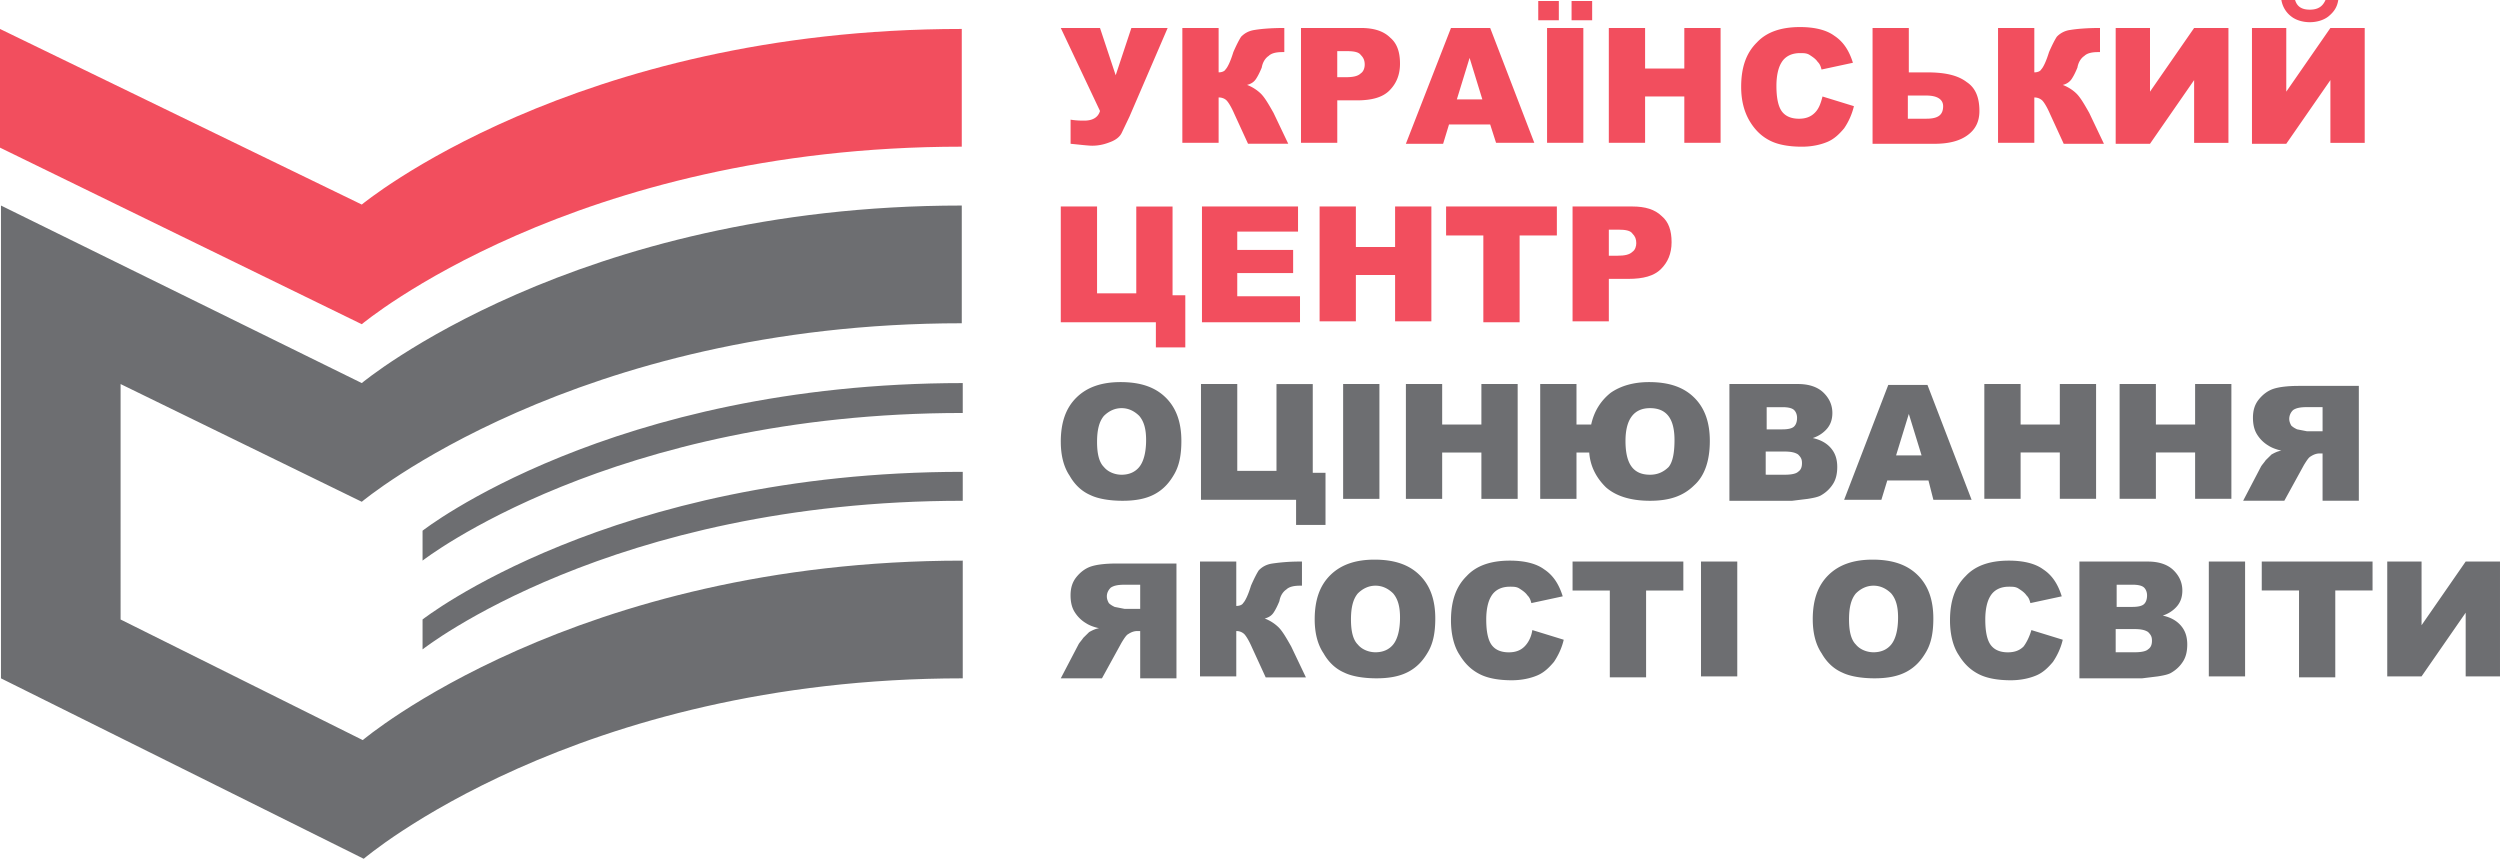
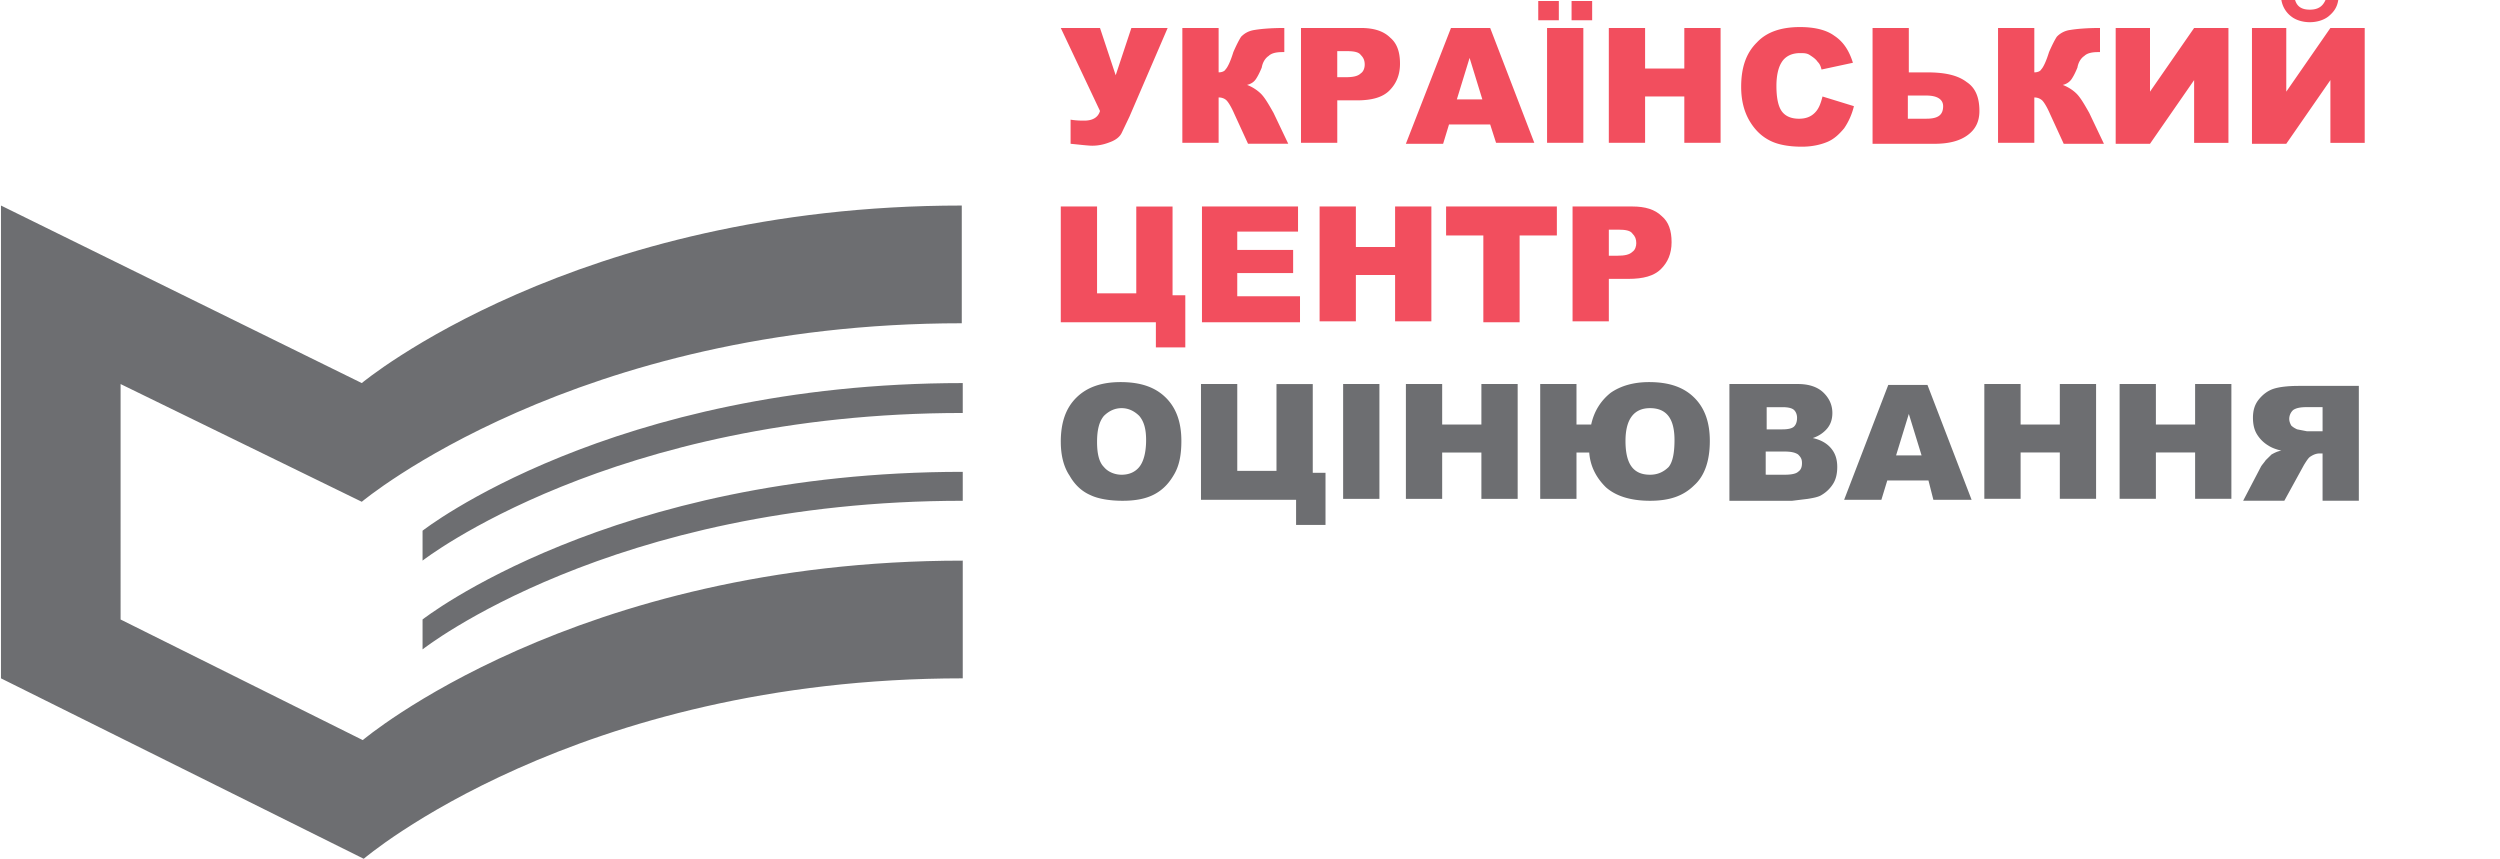
<svg xmlns="http://www.w3.org/2000/svg" width="131" height="45" fill="none">
  <g clip-path="url(#A)">
    <path d="M62.109 18.202h-1.541v-1.315h-4.983V10.82h1.901v4.551h2.055v-4.55h1.901v4.652h.668v2.73zm.822-7.382h5.086v1.315h-3.185v.961h2.928v1.213h-2.928v1.214h3.288v1.365h-5.137V10.82h-.051zm6.216 0h1.901v2.124h2.055V10.82h1.901v6.017h-1.901V14.41h-2.055v2.427h-1.901V10.82zm6.679 0h5.754v1.517h-1.952v4.551h-1.901v-4.551h-1.952V10.82h.051zm6.576 0h3.134c.668 0 1.181.152 1.541.506.36.303.514.758.514 1.365s-.206 1.062-.565 1.416-.925.506-1.695.506h-1.028v2.225h-1.901V10.82zm1.901 2.579h.462c.36 0 .617-.051.771-.202.154-.101.205-.303.205-.455 0-.202-.051-.354-.205-.506-.103-.152-.36-.202-.719-.202h-.514v1.365z" fill="#f24e5e" />
    <path d="M55.585 23.157c0-1.011.257-1.77.822-2.326s1.336-.809 2.312-.809c1.027 0 1.798.253 2.363.809s.822 1.315.822 2.275c0 .708-.103 1.264-.36 1.719s-.565.809-1.027 1.062-1.027.354-1.695.354-1.284-.101-1.695-.303c-.462-.202-.822-.556-1.079-1.011-.308-.455-.462-1.062-.462-1.77zm1.901 0c0 .607.103 1.062.36 1.315.206.253.565.404.925.404.411 0 .719-.152.925-.404s.36-.708.36-1.416c0-.556-.103-.961-.36-1.264-.257-.253-.565-.405-.925-.405s-.668.152-.925.405c-.257.303-.36.758-.36 1.365zm11.97 4.348h-1.541v-1.315h-4.983v-6.067h1.901v4.551h2.055v-4.55h1.901v4.652h.668v2.73zm.925-7.382h1.901v6.017H70.38v-6.017zm3.288 0h1.901v2.124h2.055v-2.124h1.901v6.017h-1.901v-2.427h-2.055v2.427h-1.901v-6.017zm9.709 2.124c.154-.708.514-1.264 1.028-1.669.514-.354 1.181-.556 2.004-.556 1.027 0 1.798.253 2.363.809s.822 1.315.822 2.275c0 1.011-.257 1.82-.822 2.326-.565.556-1.284.809-2.312.809s-1.798-.253-2.312-.708c-.514-.506-.822-1.112-.873-1.82h-.668v2.427h-1.901v-6.017h1.901v2.124h.771zm3.082 2.629c.411 0 .719-.152.976-.404.206-.253.308-.708.308-1.416 0-1.112-.411-1.669-1.284-1.669-.822 0-1.284.556-1.284 1.719 0 1.213.411 1.77 1.284 1.77zm4.213-4.753h3.545c.565 0 1.027.152 1.336.455s.462.657.462 1.062c0 .354-.103.657-.36.91-.154.152-.36.303-.668.404.462.101.771.303.976.556s.308.556.308.961c0 .303-.051.607-.205.86a1.76 1.76 0 0 1-.617.607c-.154.101-.411.152-.719.202l-.822.101h-3.288v-6.118h.051zm1.901 2.376h.822c.308 0 .514-.051.616-.152s.154-.253.154-.455c0-.152-.051-.303-.154-.404s-.308-.152-.616-.152h-.822V22.5zm0 2.376h.976c.308 0 .565-.051.668-.152.154-.101.206-.253.206-.455s-.051-.303-.206-.455c-.154-.101-.36-.152-.719-.152h-.976v1.213h.051zm8.477.303h-2.158l-.308 1.011h-1.952l2.312-6.017h2.055l2.312 6.017h-2.003l-.257-1.011zm-.36-1.315l-.668-2.174-.668 2.174h1.335zm3.288-3.742h1.901v2.124h2.055v-2.124h1.9v6.017h-1.9v-2.427h-2.055v2.427h-1.901v-6.017zm7.089 0h1.901v2.124h2.055v-2.124h1.901v6.017h-1.901v-2.427h-2.055v2.427h-1.901v-6.017zm10.635 6.067v-2.427h-.155c-.154 0-.308.051-.462.152-.103.051-.205.202-.36.455l-1.027 1.871h-2.158l.925-1.77c.051-.101.154-.202.257-.354l.308-.303c.103-.051.257-.152.514-.202-.257-.051-.514-.152-.668-.253-.257-.152-.462-.354-.616-.607s-.206-.556-.206-.86c0-.404.103-.708.308-.961s.463-.455.771-.556.771-.152 1.336-.152h3.133v6.017h-1.9v-.051zm0-4.854h-.822c-.36 0-.566.05-.72.152a.64.64 0 0 0-.205.455c0 .152.051.253.103.354.102.101.205.152.308.202l.514.101h.822v-1.264z" fill="#6d6e71" />
-     <path d="M18.957 10.719L0 1.517v6.219l18.957 9.253s11.096-9.303 31.44-9.303V1.517c-20.344 0-31.44 9.202-31.44 9.202z" fill="#f24e5e" />
    <g fill="#6d6e71">
      <path d="M22.142 34.028s9.863-7.787 28.306-7.787v-1.517c-18.443 0-28.306 7.736-28.306 7.736v1.567zm-3.134 4.753l-12.689-6.32V20.124l12.638 6.169s11.148-9.354 31.44-9.354V10.77c-20.292 0-31.44 9.303-31.44 9.303L.051 10.77v24.775L19.059 45s11.045-9.455 31.389-9.455v-6.168c-20.344 0-31.44 9.405-31.44 9.405zm31.44-18.708c-18.443 0-28.306 7.736-28.306 7.736v1.567s9.915-7.736 28.306-7.736v-1.567z" />
    </g>
    <path d="M55.585 1.466h2.055l.822 2.478.822-2.478h1.901l-2.004 4.652-.411.86c-.103.202-.308.354-.565.455s-.565.202-.976.202c-.206 0-.617-.051-1.13-.101V6.27c.308.051.565.051.719.051.411 0 .719-.152.822-.506l-2.055-4.348zm11.918 6.067h-2.106l-.719-1.567c-.154-.354-.308-.607-.411-.708s-.257-.152-.411-.152v2.376h-1.901V1.466h1.901v2.326c.154 0 .308-.051.36-.152.103-.101.257-.405.411-.91.154-.354.308-.657.411-.809.154-.152.36-.303.719-.354.308-.051.822-.101 1.541-.101V2.73h-.103c-.308 0-.565.051-.719.202-.154.101-.308.303-.36.607-.103.253-.206.455-.308.607s-.257.253-.462.303a2.16 2.16 0 0 1 .719.455c.206.202.411.556.668 1.011l.771 1.618zm.668-6.067h3.134c.668 0 1.182.152 1.541.506.36.303.514.758.514 1.365s-.206 1.062-.565 1.416-.925.506-1.695.506h-1.027v2.225h-1.901V1.466zm1.901 2.579h.462c.36 0 .617-.051.771-.202.154-.101.206-.303.206-.455 0-.202-.051-.354-.206-.506-.103-.152-.36-.202-.719-.202h-.514v1.365zm8.014 2.478h-2.158l-.308 1.011h-1.952l2.363-6.067h2.055l2.312 6.017h-2.004l-.308-.961zm-.411-1.315l-.668-2.174-.668 2.174h1.336zM80.604.051h1.079v1.011h-1.079V.051zm.462 1.416h1.901v6.017h-1.901V1.466zM82.35.051h1.079v1.011H82.35V.051zm1.952 1.416h1.901V3.59h2.055V1.466h1.901v6.017h-1.901V5.056h-2.055v2.427h-1.901V1.466zm11.199 3.59l1.644.506a3.49 3.49 0 0 1-.514 1.163c-.257.303-.514.556-.873.708s-.822.253-1.336.253c-.668 0-1.233-.101-1.644-.303s-.771-.506-1.079-1.011-.462-1.112-.462-1.82c0-1.011.257-1.77.822-2.326.514-.556 1.284-.809 2.26-.809.771 0 1.387.152 1.798.455.462.303.771.758.976 1.416l-1.644.354c-.051-.202-.103-.303-.206-.405-.103-.152-.257-.253-.411-.354s-.308-.101-.514-.101c-.411 0-.771.152-.976.506-.154.253-.257.657-.257 1.213 0 .657.103 1.112.308 1.365s.514.354.873.354.616-.101.822-.303.308-.455.411-.86zm4.47-1.264h1.027c.925 0 1.593.152 2.055.506.463.303.668.809.668 1.517 0 .556-.205.961-.616 1.264s-.976.455-1.747.455h-3.236V1.466h1.9v2.326h-.051zm0 2.427h.976c.617 0 .873-.202.873-.657 0-.354-.308-.556-.873-.556h-.976v1.213zm10.274 1.315h-2.106l-.719-1.567c-.154-.354-.308-.607-.411-.708a.59.59 0 0 0-.411-.152v2.376h-1.901V1.466h1.901v2.326c.154 0 .308-.051.36-.152.102-.101.256-.405.411-.91.154-.354.308-.657.411-.809a1.19 1.19 0 0 1 .719-.354c.308-.051.822-.101 1.541-.101V2.73h-.103c-.308 0-.565.051-.719.202-.154.101-.308.303-.36.607-.102.253-.205.455-.308.607a.75.75 0 0 1-.462.303c.257.101.514.253.719.455s.411.556.668 1.011l.77 1.618zm6.525-6.067v6.017h-1.798V4.197l-2.312 3.337h-1.798V1.466h1.798v3.337l2.312-3.337h1.798zm7.141 0v6.017h-1.798V4.197l-2.312 3.337h-1.798V1.466h1.798v3.337l2.312-3.337h1.798zM122.524 0c-.052.354-.206.607-.514.86-.257.202-.617.303-.976.303s-.72-.101-.976-.303a1.36 1.36 0 0 1-.514-.86h.719c.103.354.36.506.771.506s.668-.152.822-.506h.668 0z" fill="#f24e5e" />
-     <path d="M59.746 35.494v-2.427h-.154c-.154 0-.308.051-.462.152-.103.051-.206.202-.36.455l-1.028 1.871h-2.158l.925-1.77c.051-.101.154-.202.257-.354l.308-.303c.103-.051.257-.152.514-.202-.257-.051-.514-.152-.668-.253-.257-.152-.462-.354-.617-.607s-.206-.556-.206-.859c0-.404.103-.708.308-.961s.462-.455.771-.556.771-.152 1.336-.152h3.134v6.017h-1.901v-.051zm0-4.854h-.822c-.36 0-.565.05-.719.152-.103.101-.206.253-.206.455 0 .152.051.253.103.354.103.101.206.152.308.202l.514.101h.822v-1.264zm8.682 4.854h-2.106l-.719-1.567c-.154-.354-.308-.607-.411-.708a.59.59 0 0 0-.411-.152v2.376H62.88v-6.017h1.901v2.326c.154 0 .308-.05.36-.152.103-.101.257-.404.411-.91.154-.354.308-.657.411-.809.154-.152.36-.303.719-.354a9.9 9.9 0 0 1 1.541-.101v1.264h-.103c-.308 0-.565.051-.719.202-.154.101-.308.303-.36.607-.103.253-.206.455-.308.607s-.257.253-.462.303a2.16 2.16 0 0 1 .719.455c.206.202.411.556.668 1.011l.771 1.618zm.462-3.034c0-1.011.257-1.77.822-2.326s1.336-.809 2.312-.809c1.027 0 1.798.253 2.363.809s.822 1.315.822 2.275c0 .708-.103 1.264-.36 1.719s-.565.809-1.028 1.062-1.027.354-1.695.354-1.284-.101-1.695-.303c-.462-.202-.822-.556-1.079-1.011-.308-.455-.462-1.062-.462-1.77zm1.901 0c0 .607.103 1.062.36 1.315.206.253.565.404.925.404.411 0 .719-.152.925-.404s.36-.708.36-1.416c0-.556-.103-.961-.36-1.264-.257-.253-.565-.405-.925-.405s-.668.152-.925.405c-.257.303-.36.758-.36 1.365zm9.504.556l1.644.506c-.103.455-.308.859-.514 1.163-.257.303-.514.556-.873.708s-.822.253-1.336.253c-.668 0-1.233-.101-1.644-.303s-.771-.506-1.079-1.011c-.308-.455-.462-1.112-.462-1.82 0-1.011.257-1.77.822-2.326.514-.556 1.284-.809 2.26-.809.771 0 1.387.152 1.798.455.462.303.771.758.976 1.416l-1.644.354c-.051-.202-.103-.303-.206-.404-.103-.152-.257-.253-.411-.354s-.308-.101-.514-.101c-.411 0-.771.152-.976.506-.154.253-.257.657-.257 1.214 0 .657.103 1.112.308 1.365s.514.354.873.354.617-.101.822-.303.36-.506.411-.859zm2.158-3.59h5.754v1.517h-1.952v4.551h-1.901v-4.551h-1.952v-1.517h.051zm6.679 0h1.901v6.017h-1.901v-6.017zm5.856 3.034c0-1.011.257-1.77.822-2.326s1.336-.809 2.312-.809c1.027 0 1.798.253 2.363.809s.822 1.315.822 2.275c0 .708-.103 1.264-.36 1.719s-.565.809-1.027 1.062-1.028.354-1.695.354-1.284-.101-1.695-.303c-.462-.202-.822-.556-1.079-1.011-.308-.455-.462-1.062-.462-1.77zm1.901 0c0 .607.103 1.062.36 1.315.206.253.565.404.925.404.411 0 .719-.152.925-.404s.36-.708.36-1.416c0-.556-.103-.961-.36-1.264-.257-.253-.565-.405-.925-.405s-.668.152-.925.405c-.257.303-.36.758-.36 1.365zm9.555.556l1.644.506c-.103.455-.308.859-.514 1.163-.257.303-.514.556-.873.708s-.822.253-1.336.253c-.668 0-1.233-.101-1.644-.303s-.77-.506-1.079-1.011c-.308-.455-.462-1.112-.462-1.82 0-1.011.257-1.77.822-2.326.514-.556 1.284-.809 2.26-.809.771 0 1.387.152 1.798.455.463.303.771.758.976 1.416l-1.643.354c-.052-.202-.103-.303-.206-.404-.103-.152-.257-.253-.411-.354s-.308-.101-.514-.101c-.411 0-.77.152-.976.506-.154.253-.257.657-.257 1.214 0 .657.103 1.112.309 1.365s.513.354.873.354.616-.101.822-.303c.154-.202.308-.506.411-.859zm2.569-3.59h3.544c.565 0 1.028.152 1.336.455s.462.657.462 1.062c0 .354-.102.657-.359.91a1.66 1.66 0 0 1-.668.404c.462.101.77.303.976.556s.308.556.308.961c0 .303-.051.607-.205.86s-.36.455-.617.607c-.154.101-.411.152-.719.202l-.822.101h-3.288v-6.118h.052zm1.9 2.376h.822c.309 0 .514-.051.617-.152s.154-.253.154-.455c0-.152-.052-.303-.154-.404s-.308-.152-.617-.152h-.822v1.163zm0 2.376h.976c.309 0 .565-.051.668-.152.154-.101.206-.253.206-.455s-.052-.303-.206-.455c-.154-.101-.359-.152-.719-.152h-.976v1.214h.051zm4.829-4.753h1.901v6.017h-1.901v-6.017zm2.826 0h5.754v1.517h-1.953v4.551h-1.9v-4.551h-1.953v-1.517h.052zm12.432 0v6.017h-1.798v-3.337l-2.312 3.337h-1.798v-6.017h1.798v3.337l2.312-3.337H131z" fill="#6d6e71" />
  </g>
  <defs>
    <clipPath id="A">
      <path fill="#fff" d="M0 0h131v45H0z" />
    </clipPath>
  </defs>
</svg>